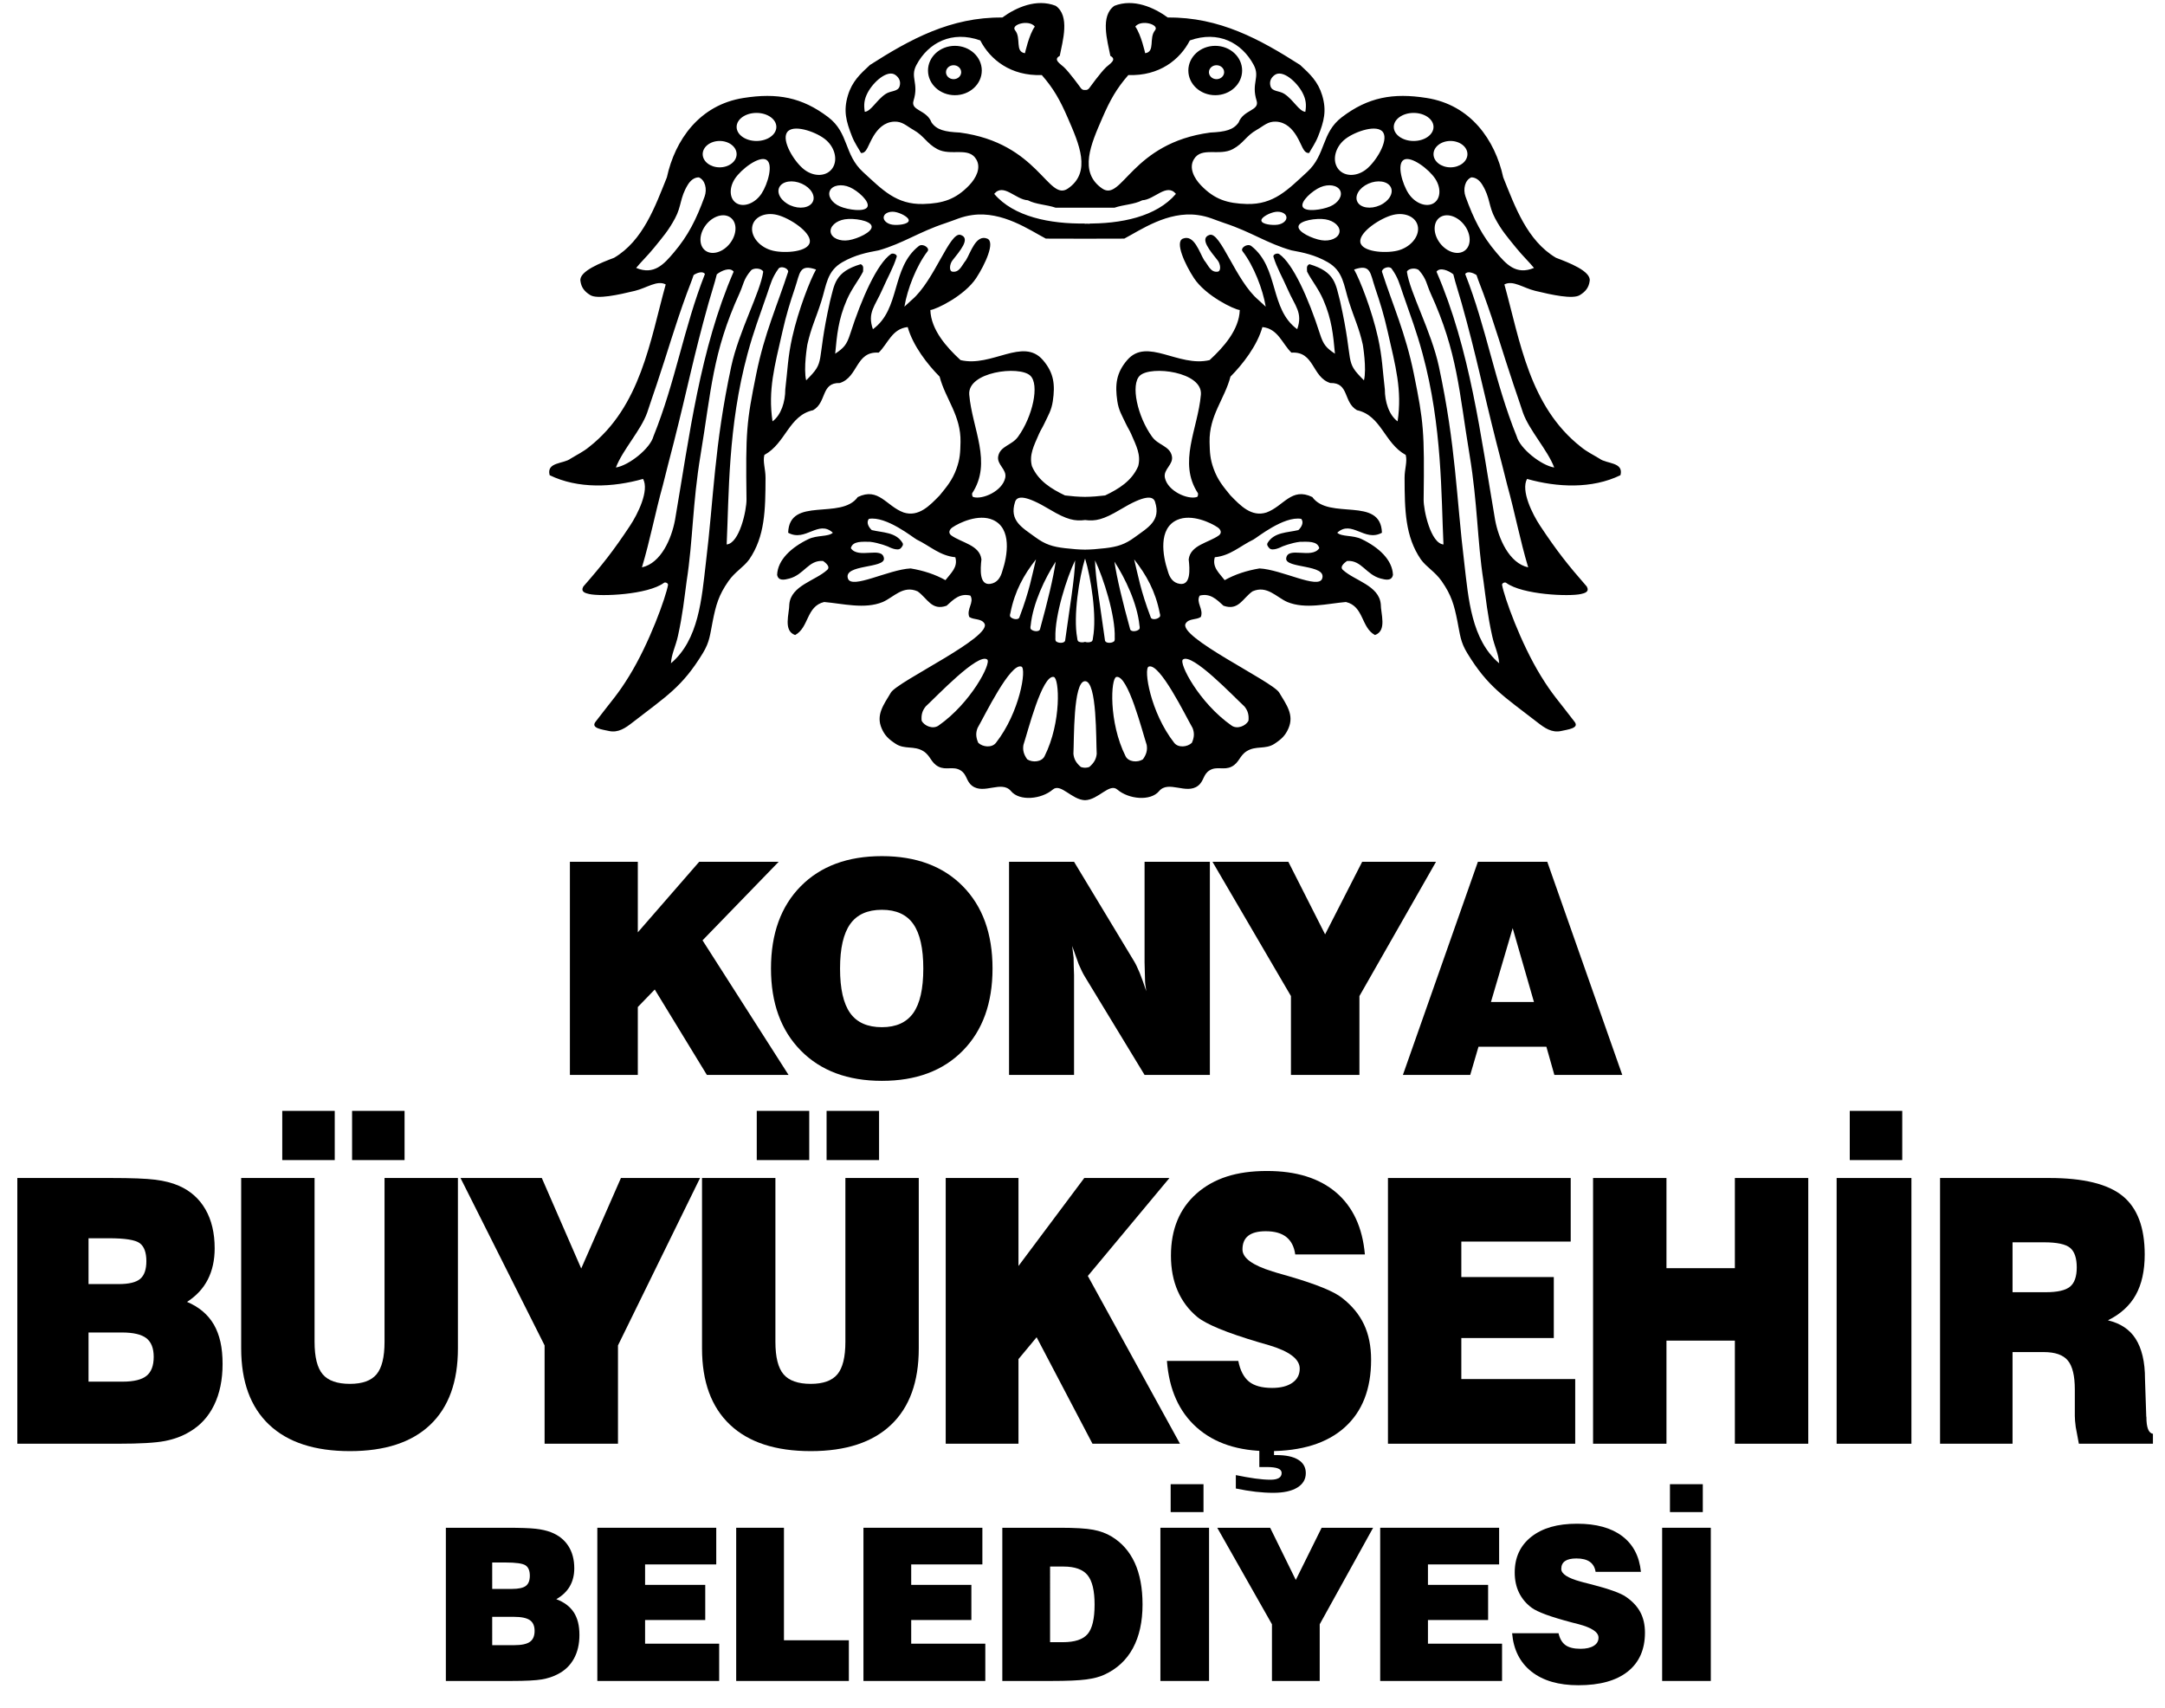
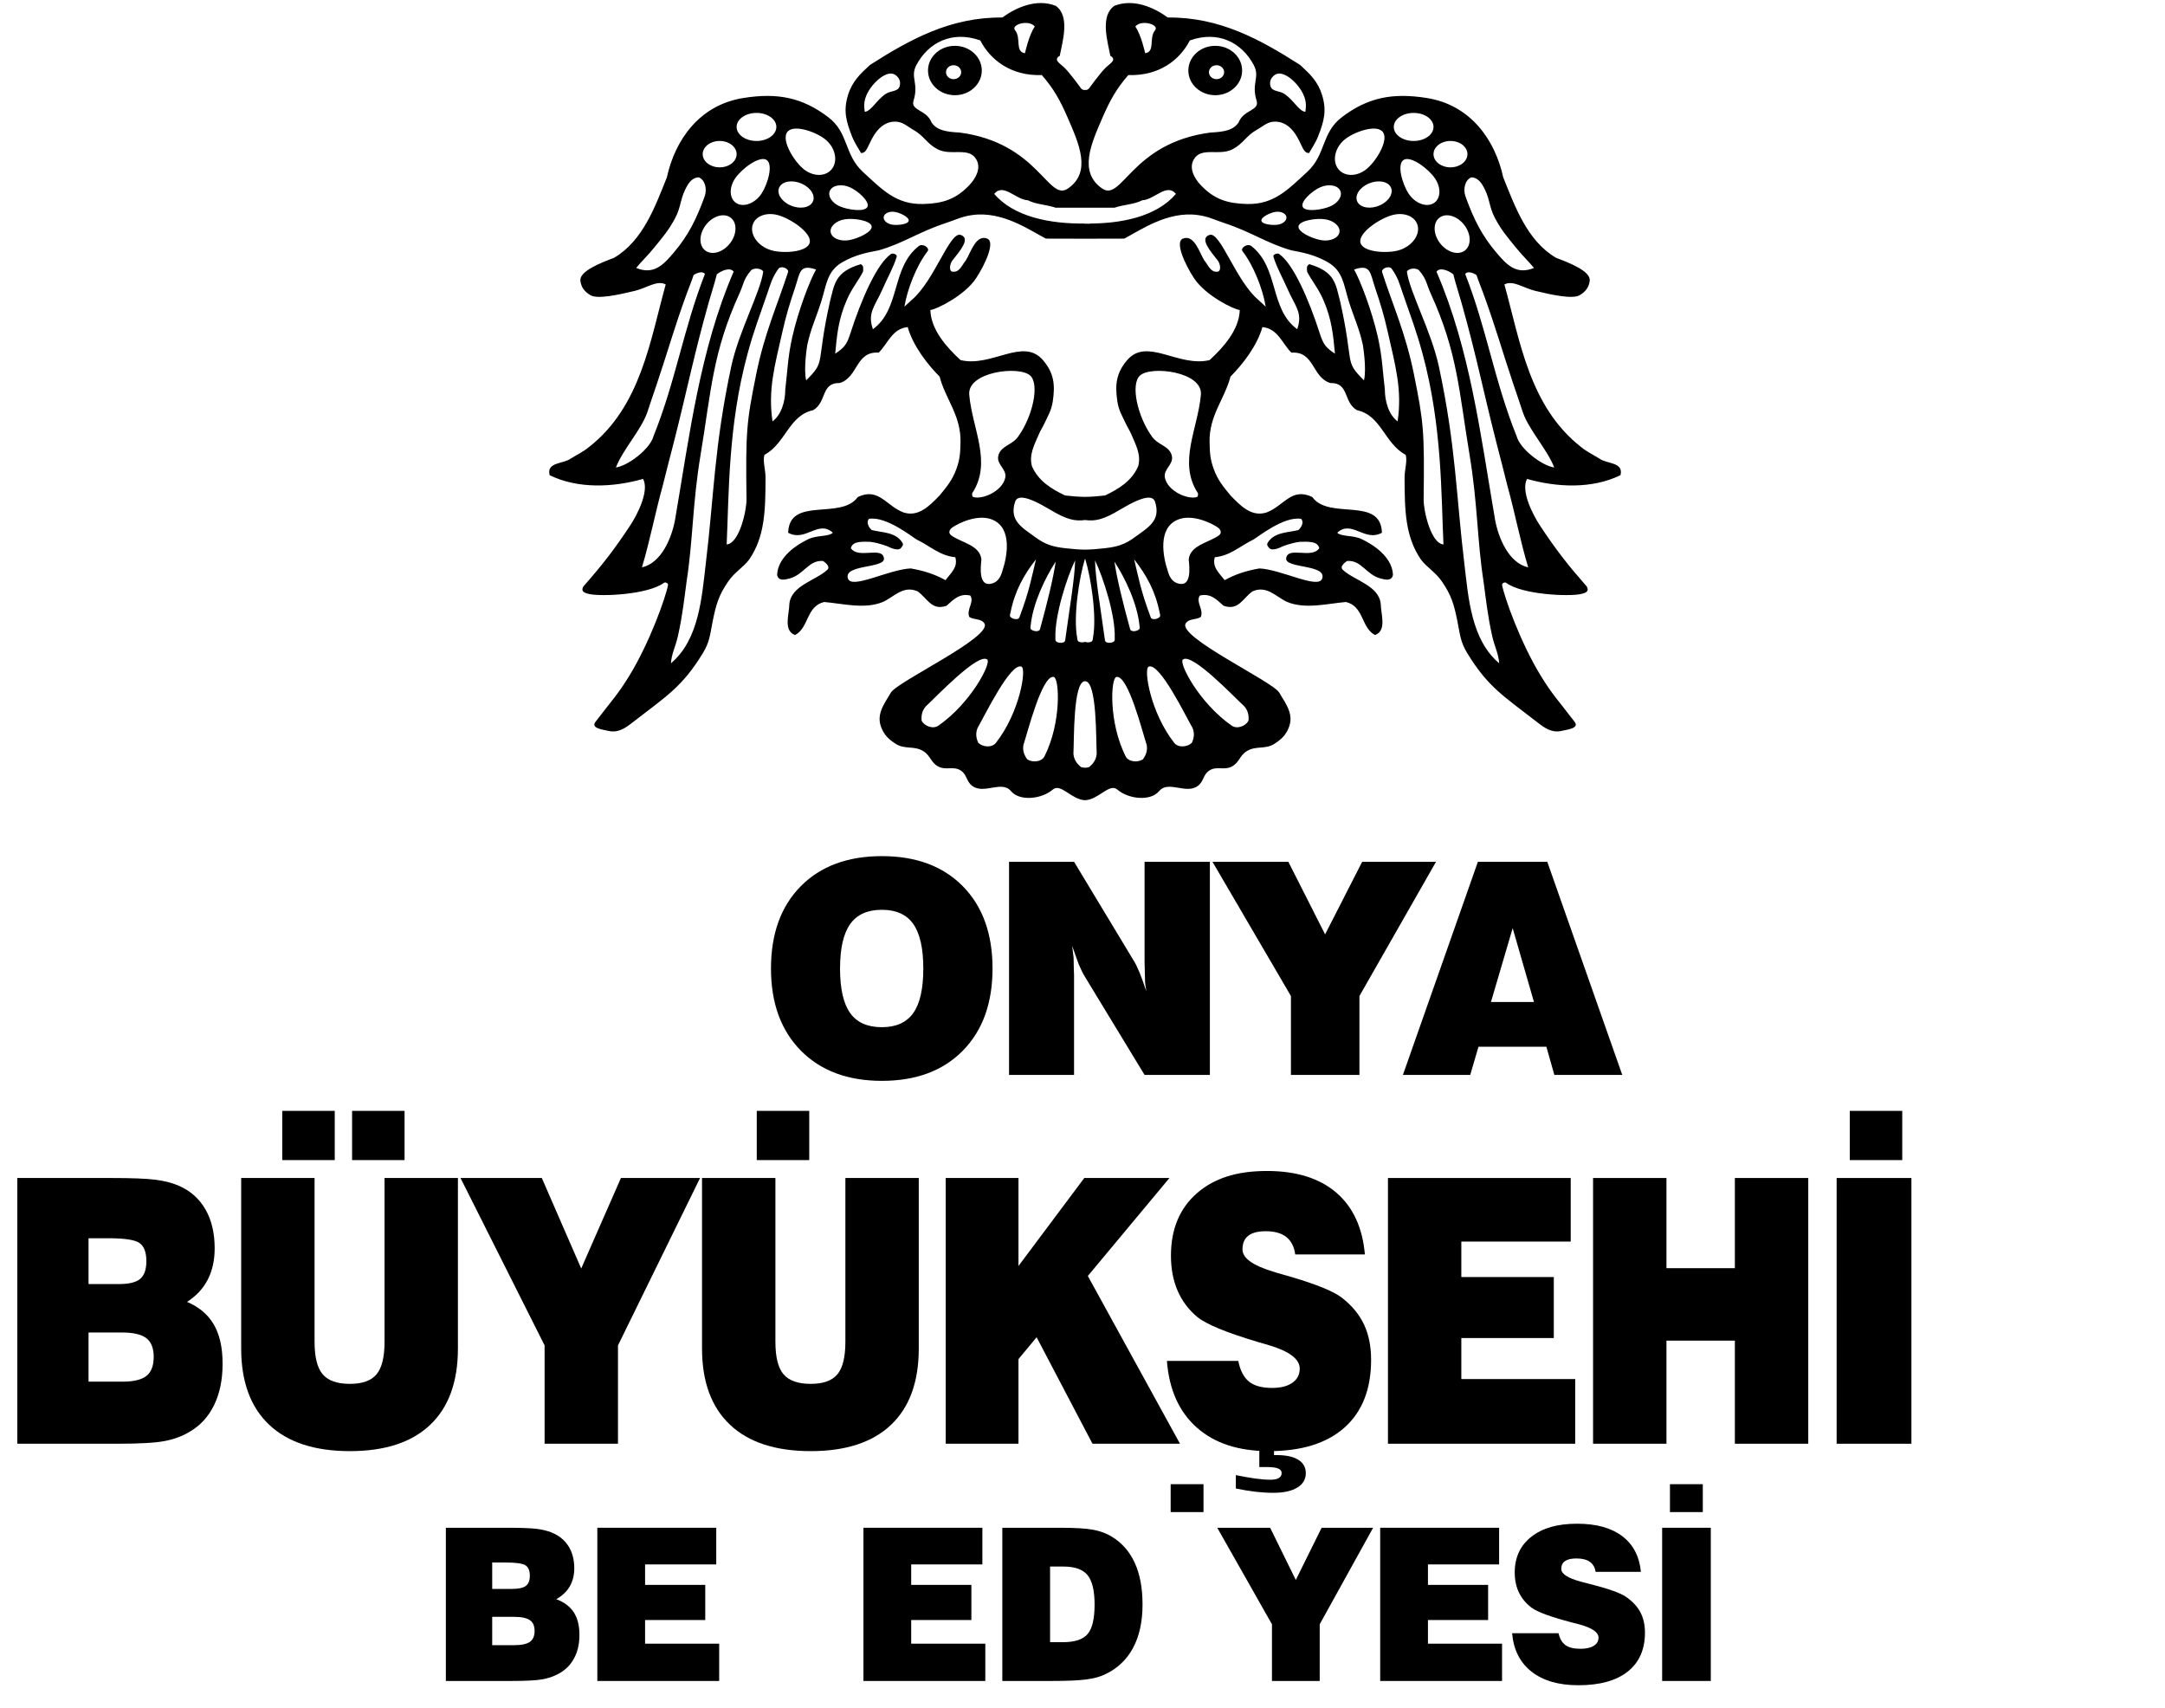
<svg xmlns="http://www.w3.org/2000/svg" version="1.1" id="Layer_1" x="0px" y="0px" width="800px" height="631px" viewBox="0 0 800 631" enable-background="new 0 0 800 631" xml:space="preserve">
  <path fill-rule="evenodd" clip-rule="evenodd" d="M401.066,33.246c0.565,0.041,1.117-0.194,1.508-0.793c0,0,4.142-5.75,6.215-7.677  c1.307-1.208,4.076-2.755,1.505-4.133c-1.072-5.511-3.861-14.764,1.503-18.503c7.072-2.757,14.578,0.589,19.728,4.33  c19.085-0.198,34.092,8.071,48.889,17.52c3.648,3.346,6.62,6.15,8.149,11.22c1.729,5.722,0.693,9.574-1.498,15.159  c-0.992,2.52-2.471,4.58-3.329,6.155c-2.146,0.198-2.613-2.992-4.644-6.307c-1.536-2.503-3.858-5.084-7.552-5.273  c-3.093-0.157-4.567,1.577-7.211,3.06c-3.89,2.186-4.843,4.985-8.789,7.089c-5.038,2.681-11.578-0.985-14.368,3.74  c-1.932,3.148,0.026,6.957,2.586,9.624c4.97,5.182,9.705,6.708,16.928,6.909c10.034,0.282,15.191-5.3,22.299-11.81  c7.061-6.463,5.191-14.44,12.869-20.275c9.689-7.358,18.87-9.054,31.311-7.085c16.295,2.558,25.303,15.55,28.303,29.331  c4.291,10.63,8.793,23.424,19.518,29.723c4.716,1.772,12.877,4.924,12.437,8.465c-0.307,2.433-1.43,3.95-3.647,5.314  c-2.59,1.596-10.271-0.063-16.514-1.577c-4.391-1.064-8.211-4.051-11.364-2.361c5.789,20.868,9.223,45.081,28.307,60.041  c2.146,1.772,4.288,2.755,6.862,4.332c2.574,1.969,9.008,1.181,7.72,6.101c-10.509,5.12-23.375,4.529-34.524,1.379  c-2.359,4.33,1.98,13.004,4.854,17.337c6.1,9.19,10.157,14.355,17.233,22.426c1.073,1.969-0.751,2.434-2.146,2.755  c-4.303,0.99-21.636,0.315-27.662-4.134c-0.525-0.387-1.613,0.178-1.498,0.788c0.808,4.49,6.808,21.387,14.363,33.661  c4.272,6.936,6.13,8.641,12.452,16.935c1.801,2.362-2.608,2.814-4.931,3.35c-3.49,0.804-6.257-1.187-8.621-3.023  c-12.713-9.869-18.483-13.18-26.13-25.727c-2.548-4.176-2.651-6.817-3.647-11.81c-1.203-6.021-2.199-9.607-5.789-14.763  c-2.456-3.529-5.575-5.12-7.721-8.072c-5.789-8.465-5.974-18.178-6.004-30.117c-0.012-3.306,1.073-5.906,0.425-8.466  c-7.931-4.33-9.003-14.566-18.011-16.534c-5.146-2.952-2.786-10.235-9.862-10.04c-6.862-2.164-5.789-11.81-14.367-11.221  c-3.434-3.346-4.936-8.858-10.721-9.449c-1.932,6.892-7.295,13.78-11.797,18.308c-2.146,8.267-7.938,14.377-7.721,24.214  c0.089,3.874,0.177,6.161,1.502,9.841c1.518,4.214,3.645,6.692,6.219,9.842c3.647,3.741,7.72,8.071,13.295,6.3  c6.434-2.363,9.223-9.45,16.938-5.708c6.223,8.662,25.307-0.395,25.736,13.188c-6.434,3.543-11.153-4.921-16.514,0  c1.716,1.575,5.781,0.804,9.022,2.361c6.376,3.063,11.35,7.679,11.563,13.19c-0.43,2.363-2.725,1.846-4.502,1.379  c-5.479-1.441-7.077-6.891-12.438-6.497c0,0-3.218,1.969-1.502,3.347c4.288,3.937,13.296,5.708,13.939,12.597  c0,3.545,2.36,9.845-2.146,11.418c-5.146-2.755-4.073-10.63-10.721-12.204c-6.862,0.589-15.012,2.755-21.658,0  c-4.073-1.771-7.506-6.3-12.866-3.937c-3.647,2.558-5.146,7.283-10.724,5.314c-2.571-2.362-4.932-4.726-8.79-3.74  c-1.502,2.559,1.502,4.92,0.43,7.874c-1.717,1.18-4.326,0.486-5.575,2.361c-3.307,4.961,32.012,21.41,34.521,25.591  c2.782,4.632,5.537,8.267,3.434,13.189c-1.149,2.69-2.595,4.019-5.146,5.708c-3.395,2.247-6.835,0.599-10.295,2.757  c-2.693,1.683-2.732,4.25-5.575,5.709c-2.82,1.446-5.472-0.282-8.149,1.377c-2.44,1.513-2.022,3.979-4.287,5.709  c-4.356,3.324-10.938-2.166-14.368,1.968c-3.141,3.784-11.202,3.037-15.44-0.589c-2.916-2.499-6.977,3.796-11.91,3.936h-0.013  c-4.936-0.14-8.994-6.434-11.912-3.936c-4.237,3.626-12.299,4.373-15.44,0.589c-3.43-4.133-10.012,1.356-14.366-1.968  c-2.266-1.729-1.846-4.196-4.29-5.709c-2.678-1.659-5.327,0.068-8.148-1.377c-2.843-1.459-2.881-4.026-5.575-5.709  c-3.458-2.158-6.903-0.51-10.293-2.757c-2.554-1.69-3.996-3.019-5.147-5.708c-2.102-4.922,0.652-8.557,3.433-13.189  c2.509-4.182,37.827-20.63,34.522-25.591c-1.249-1.875-3.86-1.181-5.575-2.361c-1.072-2.954,1.932-5.315,0.43-7.874  c-3.861-0.986-6.219,1.377-8.792,3.74c-5.577,1.969-7.076-2.757-10.722-5.314c-5.363-2.363-8.794,2.166-12.867,3.937  c-6.647,2.755-14.796,0.589-21.659,0c-6.647,1.574-5.577,9.449-10.722,12.204c-4.504-1.573-2.144-7.873-2.144-11.418  c0.641-6.889,9.649-8.661,13.938-12.597c1.715-1.378-1.502-3.347-1.502-3.347c-5.359-0.394-6.957,5.056-12.436,6.497  c-1.78,0.467-4.075,0.984-4.504-1.379c0.214-5.511,5.191-10.127,11.563-13.19c3.241-1.557,7.306-0.786,9.023-2.361  c-5.36-4.921-10.079,3.543-16.512,0c0.43-13.583,19.513-4.526,25.732-13.188c7.72-3.741,10.507,3.345,16.94,5.708  c5.577,1.771,9.651-2.559,13.295-6.3c2.575-3.15,4.703-5.628,6.22-9.842c1.323-3.68,1.412-5.967,1.5-9.841  c0.219-9.837-5.574-15.947-7.72-24.214c-4.501-4.528-9.864-11.417-11.793-18.308c-5.789,0.591-7.291,6.104-10.722,9.449  c-8.578-0.589-7.505,9.057-14.368,11.221c-7.076-0.195-4.717,7.088-9.864,10.04c-9.005,1.968-10.078,12.205-18.013,16.534  c-0.642,2.56,0.44,5.16,0.431,8.466c-0.035,11.939-0.217,21.652-6.006,30.117c-2.144,2.952-5.263,4.543-7.721,8.072  c-3.59,5.156-4.587,8.743-5.791,14.763c-0.997,4.992-1.098,7.633-3.646,11.81c-7.648,12.546-13.422,15.857-26.132,25.727  c-2.364,1.836-5.128,3.827-8.619,3.023c-2.322-0.536-6.735-0.987-4.933-3.35c6.323-8.293,8.184-9.999,12.452-16.935  c7.558-12.274,13.56-29.171,14.368-33.661c0.109-0.61-0.976-1.175-1.5-0.788c-6.027,4.449-23.358,5.125-27.664,4.134  c-1.395-0.322-3.215-0.787-2.144-2.755c7.077-8.071,11.134-13.236,17.232-22.426c2.875-4.333,7.214-13.008,4.854-17.337  c-11.149,3.149-24.015,3.741-34.522-1.379c-1.288-4.92,5.145-4.132,7.718-6.101c2.575-1.576,4.718-2.56,6.862-4.332  c19.086-14.96,22.517-39.173,28.306-60.041c-3.15-1.69-6.969,1.296-11.364,2.361c-6.242,1.513-13.922,3.172-16.514,1.577  c-2.216-1.365-3.341-2.882-3.644-5.314c-0.443-3.542,7.719-6.693,12.436-8.465c10.722-6.298,15.226-19.093,19.515-29.723  c3.002-13.781,12.008-26.773,28.307-29.331c12.437-1.969,21.619-0.273,31.306,7.085c7.68,5.835,5.811,13.813,12.871,20.275  c7.107,6.509,12.264,12.091,22.3,11.81c7.222-0.2,11.958-1.727,16.928-6.909c2.557-2.667,4.515-6.476,2.584-9.624  c-2.788-4.726-9.33-1.06-14.366-3.74c-3.946-2.104-4.898-4.903-8.791-7.089c-2.642-1.483-4.117-3.217-7.209-3.06  c-3.693,0.188-6.017,2.77-7.552,5.273c-2.033,3.315-2.501,6.505-4.645,6.307c-0.858-1.575-2.338-3.635-3.328-6.155  c-2.195-5.585-3.226-9.438-1.5-15.159c1.528-5.069,4.503-7.874,8.149-11.22c14.795-9.449,29.806-17.718,48.893-17.52  c5.145-3.741,12.651-7.086,19.728-4.33c5.36,3.74,2.572,12.992,1.5,18.503c-2.573,1.377,0.199,2.924,1.501,4.133  c2.079,1.926,6.219,7.677,6.219,7.677c0.391,0.6,0.943,0.834,1.506,0.793H401.066z M459.831,260.999  c1.283,1.575,1.712,3.15,1.498,5.315c-1.072,1.968-4.195,3.18-6.219,1.771c-12.03-8.388-19.624-23.151-18.011-24.411  C440.463,241.042,455.969,257.456,459.831,260.999z M428.528,226.463c0,0,0.368,0.994,0.046,1.397  c-0.731,0.928-2.946,1.318-3.341,0.274c-3.839-10.155-4.647-15.364-6.149-21.468C423.586,212.375,426.965,218.449,428.528,226.463z   M449.965,194.855c1.012,0.698,1.717,1.969,0.429,2.954c-3.861,2.755-10.509,3.543-11.153,8.857c0.43,3.74,0.79,9.594-3.214,9.057  c-2.64-0.354-3.862-2.363-4.502-4.726c-1.932-5.708-3.578-15.752,3.429-18.896C440.317,189.695,447.521,193.172,449.965,194.855z   M480.842,191.707c1.073,1.378,0,3.149-1.072,4.135c-4.072,0.983-8.908,0.719-11.364,4.725c-0.425,0.698,0.077,1.358,0.645,1.969  c1.188,1.288,4.67-0.584,4.67-0.584s3.241-1.379,6.693-1.781c2.789,0,6.434-0.392,7.077,2.363  c-2.786,4.133-11.645-0.841-12.223,3.74c-0.486,3.833,15.077,2.143,13.295,7.482c-1.359,4.083-15.008-3.348-23.157-3.742  c-4.72,0.788-9.007,2.166-12.869,4.331c-1.927-2.56-4.717-4.726-3.645-8.465c5.79-0.589,9.173-4.064,14.292-6.551  C464.283,198.792,474.41,190.526,480.842,191.707z M443.747,145.84c-1.119,12.708-8.579,25-1.073,36.417c0,0,0.15,1.203-0.429,1.379  c-3.372,1.029-10.717-2.141-11.794-7.088c-0.7-3.218,3.261-4.854,2.575-8.071c-0.797-3.73-4.992-3.923-7.291-7.085  c-5.43-7.467-8.062-19.375-4.506-22.641C425.321,134.996,444.494,137.351,443.747,145.84z M537.026,101.353  c0.857,3.543,1.858,6.358,3.004,10.434c5.62,19.978,7.759,31.479,12.865,51.575c1.579,6.221,2.786,10.627,4.073,15.942  c2.789,10.04,4.716,20.277,7.721,30.314c-7.077-1.574-10.939-10.629-12.223-17.519c-5.364-31.3-9.223-62.992-21.659-91.732  C532.095,98.596,535.31,99.973,537.026,101.353z M528.662,108.437c9.962,21.792,10.448,36.096,14.368,59.646  c3.007,18.078,2.789,31.498,5.146,46.655c0.857,6.297,1.471,12.446,3.218,20.274c0.878,3.94,2.356,6.497,2.575,10.04  c-10.296-8.663-11.367-24.017-12.869-36.812c-3-24.606-3.077-43.25-9.392-72.749c-2.805-13.104-10.767-27.448-11.839-35.125  c0.644-1.378,3.636-1.473,4.521-0.443C527.214,103.191,527.072,104.951,528.662,108.437z M518.367,108.437  c3.035,8.836,4.896,13.458,7.291,22.247c7.299,26.798,6.862,52.557,7.725,70.471c-4.721-0.394-7.384-12.647-7.329-16.618  c0.333-25.245,0.004-28.549-3.606-46.376c-3.058-15.075-7.724-25.196-11.796-37.793c0-1.378,2.766-2.236,3.574-1.108  C516.601,102.556,517.099,104.741,518.367,108.437z M508.126,106.36c1.927,5.705,3.214,9.835,4.666,16.251  c2.878,12.693,5.364,21.457,3.648,33.071c-3.219-2.362-4.717-7.283-4.717-11.811c-0.858-7.086-0.912-11.868-2.574-19.292  c-2.249-10.035-6.647-21.26-8.79-25C506.574,97.414,506.268,100.845,508.126,106.36z M547.747,68.28  c2.958,4.843,2.249,7.807,4.72,12.4c2.433,4.525,4.437,6.78,7.72,10.83c2.445,3.021,4.717,5.118,6.644,7.48  c-6.644,2.755-10.275-1.4-13.935-5.71c-5.237-6.168-8.291-12.179-11.363-20.667c-0.989-2.721-0.219-6.103,2.141-7.086  C545.391,65.526,546.784,66.698,547.747,68.28z M481.275,34.225c1.326,2.512,1.498,4.528,1.068,7.088  c-2.359-0.198-4.39-4.449-7.773-6.643c-1.889-1.228-4.487-0.753-5.096-2.806c-0.482-1.642,0.073-3.062,1.506-4.136  C473.896,25.548,479.149,30.201,481.275,34.225z M463.257,23.989c2.471,4.632-0.978,6.624,1.072,13.189  c1.188,3.792-4.858,3.295-6.644,8.071c-1.932,2.755-4.924,3.466-10.444,3.723c-29.139,3.85-32.621,25.704-39.951,20.688  c-8.852-6.059-4.076-16.566,0-25.987c2.909-6.724,5.296-10.96,9.648-15.944c11.459,0.424,19.088-5.708,22.731-12.795  C450.18,11.194,458.873,15.77,463.257,23.989z M426.808,11.194c-2.379,2.864,0.177,7.918-3.646,8.466c0,0-1.502-6.891-3.648-9.845  C421.659,7.06,428.567,9.074,426.808,11.194z M545.601,101.631c0.747,2.315,1.552,4.141,2.518,6.798  c4.743,13.026,6.743,20.569,11.153,33.69c1.363,4.062,2.387,6.938,3.51,10.411c2.359,6.546,9.03,13.656,11.528,20.193  c-4.778-0.744-12.667-6.987-13.869-11.505c-8.265-20.508-11.097-39.804-19.02-59.976C542.184,100.01,544.39,100.788,545.601,101.631  z M421.046,231.076c0,0,0.269,1.021-0.084,1.395c-0.824,0.864-3.065,1.077-3.357,0.007c-2.861-10.425-4.893-18.784-5.808-24.983  C415.738,213.542,420.249,222.966,421.046,231.076z M411.907,235.603c0,0,0.131,1.042-0.271,1.376  c-0.928,0.765-3.181,0.723-3.33-0.372c-1.456-10.666-3.597-23.324-3.682-29.579C407.735,213.472,412.191,227.463,411.907,235.603z   M440.67,268.956c0.729,1.851,0.637,3.473-0.257,5.485c-1.655,1.594-5.03,1.916-6.513,0.025  c-8.836-11.25-11.392-27.404-9.448-28.178C428.505,244.675,438.106,264.532,440.67,268.956z M423.72,275.196  c0.33,1.946-0.096,3.521-1.395,5.341c-1.954,1.275-5.333,0.999-6.398-1.116c-6.33-12.589-5.482-28.895-3.414-29.315  C416.827,249.231,422.126,270.406,423.72,275.196z M529.704,56.953c0-2.691,2.805-4.873,6.268-4.873c3.46,0,6.27,2.181,6.27,4.873  c0,2.692-2.81,4.875-6.27,4.875C532.509,61.829,529.704,59.645,529.704,56.953z M515.022,46.899c0-2.862,3.287-5.183,7.337-5.183  c4.058,0,7.345,2.32,7.345,5.183c0,2.864-3.287,5.187-7.345,5.187C518.31,52.086,515.022,49.764,515.022,46.899z M531.658,89.212  c-2.314-3.532-1.977-7.615,0.747-9.117c2.725-1.504,6.813,0.142,9.123,3.675c2.314,3.532,1.98,7.614-0.747,9.118  C538.057,94.39,533.973,92.745,531.658,89.212z M520.475,71.491c-2.311-3.532-4.452-10.965-1.728-12.469  c2.724-1.502,9.287,3.492,11.598,7.027c2.313,3.532,1.98,7.614-0.743,9.116C526.873,76.669,522.789,75.024,520.475,71.491z   M501.601,74.614c-1.172-2.209,0.625-5.232,4.02-6.75c3.395-1.52,7.1-0.96,8.271,1.25c1.173,2.208-0.624,5.23-4.019,6.75  C506.479,77.381,502.777,76.824,501.601,74.614z M491.532,76.254c-3.016,1.291-9.153,2.166-10.149,0.204  c-0.996-1.959,3.524-6.013,6.544-7.302c3.016-1.292,6.269-0.75,7.265,1.21C496.188,72.328,494.552,74.963,491.532,76.254z   M488.26,88.745c-3.275-0.53-8.85-3.045-8.439-5.176c0.409-2.13,6.646-3.069,9.922-2.539c3.28,0.53,5.606,2.688,5.196,4.819  C494.532,87.978,491.54,89.276,488.26,88.745z M472.114,83.016c-2.012,0.292-5.781-0.144-6.004-1.449  c-0.226-1.309,3.176-2.992,5.188-3.284c2.015-0.292,3.827,0.529,4.053,1.836C475.578,81.427,474.13,82.724,472.114,83.016z   M516.336,92.611c-4.64,1.11-13.264,0.42-13.688-3.231c-0.426-3.653,7.513-8.883,12.152-9.995c4.64-1.11,8.743,0.95,9.169,4.602  C524.394,87.639,520.973,91.5,516.336,92.611z M497.195,51.294c3.692-2.806,11.827-5.526,13.893-2.38  c2.064,3.144-2.717,10.963-6.414,13.77c-3.693,2.807-8.36,2.533-10.43-0.613C492.18,58.925,493.501,54.102,497.195,51.294z   M439.11,26.051c0-5.037,4.448-9.12,9.939-9.12c5.49,0,9.938,4.083,9.938,9.12c0,5.038-4.448,9.122-9.938,9.122  C443.559,35.172,439.11,31.089,439.11,26.051z M446.72,26.673c0-1.423,1.257-2.577,2.809-2.577s2.809,1.154,2.809,2.577  c0,1.423-1.257,2.578-2.809,2.578S446.72,28.097,446.72,26.673z M342.068,260.999c-1.287,1.575-1.714,3.15-1.501,5.315  c1.073,1.968,4.197,3.18,6.22,1.771c12.03-8.388,19.623-23.151,18.011-24.411C361.435,241.042,345.929,257.456,342.068,260.999z   M373.368,226.463c0,0-0.366,0.994-0.046,1.397c0.734,0.928,2.946,1.318,3.341,0.274c3.84-10.155,4.647-15.364,6.149-21.468  C378.308,212.375,374.933,218.449,373.368,226.463z M351.933,194.855c-1.011,0.698-1.714,1.969-0.43,2.954  c3.861,2.755,10.509,3.543,11.152,8.857c-0.429,3.74-0.789,9.594,3.214,9.057c2.64-0.354,3.862-2.363,4.506-4.726  c1.929-5.708,3.576-15.752-3.434-18.896C361.58,189.695,354.377,193.172,351.933,194.855z M321.053,191.707  c-1.073,1.378,0,3.149,1.073,4.135c4.074,0.983,8.91,0.719,11.362,4.725c0.429,0.698-0.078,1.358-0.641,1.969  c-1.188,1.288-4.668-0.584-4.668-0.584s-3.243-1.379-6.697-1.781c-2.787,0-6.433-0.392-7.077,2.363  c2.788,4.133,11.644-0.841,12.225,3.74c0.487,3.833-15.077,2.143-13.297,7.482c1.36,4.083,15.011-3.348,23.16-3.742  c4.717,0.788,9.006,2.166,12.867,4.331c1.928-2.56,4.716-4.726,3.646-8.465c-5.792-0.589-9.175-4.064-14.291-6.551  C337.613,198.792,327.486,190.526,321.053,191.707z M358.151,145.84c1.119,12.708,8.578,25,1.073,36.417  c0,0-0.149,1.203,0.428,1.379c3.373,1.029,10.716-2.141,11.792-7.088c0.702-3.218-3.26-4.854-2.573-8.071  c0.799-3.73,4.995-3.923,7.291-7.085c5.428-7.467,8.064-19.375,4.506-22.641C376.576,134.996,357.404,137.351,358.151,145.84z   M264.872,101.353c-0.858,3.543-1.858,6.358-3.004,10.434c-5.618,19.978-7.759,31.479-12.866,51.575  c-1.581,6.221-2.788,10.627-4.075,15.942c-2.787,10.04-4.716,20.277-7.718,30.314c7.077-1.574,10.935-10.629,12.222-17.519  c5.36-31.3,9.22-62.992,21.66-91.732C269.803,98.596,266.586,99.973,264.872,101.353z M273.231,108.437  c-9.958,21.792-10.446,36.096-14.366,59.646c-3.008,18.078-2.787,31.498-5.145,46.655c-0.859,6.297-1.47,12.446-3.219,20.274  c-0.877,3.94-2.358,6.497-2.571,10.04c10.293-8.663,11.365-24.017,12.866-36.812c3.001-24.606,3.079-43.25,9.389-72.749  c2.807-13.104,10.768-27.448,11.841-35.125c-0.644-1.378-3.632-1.473-4.523-0.443C274.684,103.191,274.825,104.951,273.231,108.437z   M283.528,108.437c-3.03,8.836-4.898,13.458-7.291,22.247c-7.297,26.798-6.865,52.557-7.723,70.471  c4.719-0.394,7.382-12.647,7.33-16.618c-0.333-25.245-0.006-28.549,3.605-46.376c3.055-15.075,7.722-25.196,11.797-37.793  c0-1.378-2.765-2.236-3.577-1.108C285.297,102.556,284.796,104.741,283.528,108.437z M293.768,106.36  c-1.921,5.705-3.21,9.835-4.665,16.251c-2.875,12.693-5.362,21.457-3.647,33.071c3.218-2.362,4.718-7.283,4.718-11.811  c0.858-7.086,0.913-11.868,2.575-19.292c2.248-10.035,6.646-21.26,8.792-25C295.32,97.414,295.628,100.845,293.768,106.36z   M254.149,68.28c-2.958,4.843-2.249,7.807-4.719,12.4c-2.434,4.525-4.438,6.78-7.72,10.83c-2.447,3.021-4.717,5.118-6.647,7.48  c6.647,2.755,10.28-1.4,13.938-5.71c5.237-6.168,8.289-12.179,11.366-20.667c0.986-2.721,0.214-6.103-2.145-7.086  C256.507,65.526,255.113,66.698,254.149,68.28z M320.625,34.225c-1.328,2.512-1.5,4.528-1.071,7.088  c2.358-0.198,4.389-4.449,7.77-6.643c1.893-1.228,4.49-0.753,5.097-2.806c0.485-1.642-0.068-3.062-1.506-4.136  C328.002,25.548,322.749,30.201,320.625,34.225z M338.64,23.989c-2.469,4.632,0.979,6.624-1.073,13.189  c-1.186,3.792,4.86,3.295,6.646,8.071c1.931,2.755,4.922,3.466,10.443,3.723c29.137,3.85,32.622,25.704,39.951,20.688  c8.853-6.059,4.075-16.566,0-25.987c-2.909-6.724-5.296-10.96-9.65-15.944c-11.457,0.424-19.084-5.708-22.73-12.795  C351.718,11.194,343.021,15.77,338.64,23.989z M375.09,11.194c2.377,2.864-0.176,7.918,3.646,8.466c0,0,1.502-6.891,3.647-9.845  C380.237,7.06,373.329,9.074,375.09,11.194z M256.298,101.631c-0.749,2.315-1.555,4.141-2.521,6.798  c-4.743,13.026-6.743,20.569-11.149,33.69c-1.364,4.062-2.388,6.938-3.511,10.411c-2.358,6.546-9.028,13.656-11.531,20.193  c4.778-0.744,12.668-6.987,13.872-11.505c8.265-20.508,11.094-39.804,19.02-59.976C259.712,100.01,257.508,100.788,256.298,101.631z   M380.852,231.076c0,0-0.272,1.021,0.086,1.395c0.819,0.864,3.062,1.077,3.354,0.007c2.86-10.425,4.893-18.784,5.808-24.983  C386.157,213.542,381.649,222.966,380.852,231.076z M389.99,235.603c0,0-0.134,1.042,0.27,1.376c0.93,0.765,3.183,0.723,3.332-0.372  c1.454-10.666,3.596-23.324,3.681-29.579C394.161,213.472,389.705,227.463,389.99,235.603z M361.228,268.956  c-0.729,1.851-0.636,3.473,0.258,5.485c1.652,1.594,5.027,1.916,6.512,0.025c8.833-11.25,11.389-27.404,9.446-28.178  C373.39,244.675,363.789,264.532,361.228,268.956z M378.178,275.196c-0.332,1.946,0.096,3.521,1.394,5.341  c1.953,1.275,5.332,0.999,6.396-1.116c6.333-12.589,5.483-28.895,3.414-29.315C385.069,249.231,379.773,270.406,378.178,275.196z   M259.655,56.953c0-2.691,2.808-4.873,6.27-4.873c3.462,0,6.269,2.181,6.269,4.873c0,2.692-2.806,4.875-6.269,4.875  C262.463,61.829,259.655,59.645,259.655,56.953z M272.193,46.899c0-2.862,3.287-5.183,7.341-5.183c4.053,0,7.341,2.32,7.341,5.183  c0,2.864-3.288,5.187-7.341,5.187C275.48,52.086,272.193,49.764,272.193,46.899z M270.237,89.212  c2.314-3.532,1.979-7.615-0.745-9.117c-2.728-1.504-6.812,0.142-9.124,3.675c-2.313,3.532-1.979,7.614,0.747,9.118  C263.839,94.39,267.925,92.745,270.237,89.212z M281.421,71.491c2.312-3.532,4.456-10.965,1.73-12.469  c-2.727-1.502-9.288,3.492-11.602,7.027c-2.312,3.532-1.977,7.614,0.75,9.116C275.022,76.669,279.107,75.024,281.421,71.491z   M300.295,74.614c1.174-2.209-0.626-5.232-4.019-6.75c-3.395-1.52-7.098-0.96-8.272,1.25c-1.173,2.208,0.626,5.23,4.021,6.75  C295.417,77.381,299.12,76.824,300.295,74.614z M310.364,76.254c3.019,1.291,9.154,2.166,10.151,0.204  c0.996-1.959-3.525-6.013-6.542-7.302c-3.017-1.292-6.271-0.75-7.266,1.21C305.709,72.328,307.346,74.963,310.364,76.254z   M313.634,88.745c3.28-0.53,8.853-3.045,8.442-5.176c-0.408-2.13-6.645-3.069-9.923-2.539c-3.28,0.53-5.605,2.688-5.197,4.819  C307.366,87.978,310.356,89.276,313.634,88.745z M329.78,83.016c2.014,0.292,5.783-0.144,6.008-1.449  c0.226-1.309-3.179-2.992-5.19-3.284c-2.011-0.292-3.826,0.529-4.052,1.836C326.32,81.427,327.768,82.724,329.78,83.016z   M285.563,92.611c4.638,1.11,13.264,0.42,13.688-3.231c0.423-3.653-7.513-8.883-12.153-9.995c-4.642-1.11-8.747,0.95-9.17,4.602  S280.922,91.5,285.563,92.611z M304.703,51.294c-3.695-2.806-11.829-5.526-13.894-2.38c-2.065,3.144,2.718,10.963,6.414,13.77  c3.693,2.807,8.362,2.533,10.427-0.613C309.716,58.925,308.396,54.102,304.703,51.294z M342.91,26.051  c0-5.037,4.448-9.12,9.938-9.12c5.489,0,9.937,4.083,9.937,9.12c0,5.038-4.448,9.122-9.937,9.122  C347.358,35.172,342.91,31.089,342.91,26.051z M349.559,26.673c0-1.423,1.259-2.577,2.808-2.577c1.55,0,2.809,1.154,2.809,2.577  c0,1.423-1.258,2.578-2.809,2.578C350.818,29.251,349.559,28.097,349.559,26.673z M400.94,283.653  c-0.53-0.011-1.055-0.099-1.536-0.271c-1.737-1.478-2.567-2.911-2.759-4.873c0.284-5.003-0.159-26.722,4.259-26.832  c0.013,0,0.038,0,0.05,0.001c0.013-0.001,0.026-0.001,0.038-0.001c4.418,0.109,3.973,21.828,4.26,26.832  c-0.194,1.962-1.022,3.396-2.762,4.873C402.012,283.554,401.471,283.642,400.94,283.653z M400.931,237.146  c-0.735,0.278-1.793,0.243-2.42-0.143c-0.448-0.278-0.475-1.328-0.475-1.328c-1.518-8.024,0.773-22.448,2.877-29.227l0.051,0.138  l0.02-0.138c2.104,6.778,4.395,21.203,2.877,29.227c0,0-0.026,1.05-0.475,1.328C402.759,237.388,401.667,237.423,400.931,237.146z   M400.927,203.071c-2.167-0.018-4.565-0.211-7.393-0.537c-4.538-0.523-7.314-1.383-10.887-4.006  c-4.925-3.615-9.825-6.113-7.557-13.122c0.73-2.251,3.718-2.632,12.866,2.862c6.251,3.754,9.266,4.361,13.013,3.863  c3.748,0.498,6.721-0.109,12.974-3.863c9.145-5.494,12.134-5.114,12.865-2.862c2.269,7.009-2.632,9.507-7.56,13.122  c-3.57,2.623-6.345,3.483-10.885,4.006C405.536,202.86,403.092,203.053,400.927,203.071z M400.929,183.572  c-2.464-0.019-4.964-0.23-7.395-0.527c-4.933-2.361-9.864-5.314-12.225-10.827c-1.072-4.134,0.681-7.447,2.577-11.81  c0.651-1.499,1.229-2.259,1.929-3.742c1.511-3.208,2.703-5,3.217-8.465c0.887-5.998,0.442-10.404-3.646-15.156  c-7.359-8.553-18.873,2.755-30.452-0.001c-5.145-4.723-10.937-11.218-11.151-18.504c2.146-0.195,12.667-5.283,16.941-11.811  c3.293-5.028,7.128-13.335,4.074-14.568c-4.193-1.689-6.155,5.24-7.871,7.997c-1.5,1.77-2.335,4.604-4.995,4.211  c-1.329-0.197-1.025-2.825,0-4.136c2.594-3.316,6.961-8.214,3.001-9.451c-4.023-1.252-9.649,16.931-18.013,24.019l-2.724,2.505  c1.072-6.497,4.44-15.104,8.516-20.419c1.07-1.183-1.717-3.151-3.217-1.969c-10.293,8.071-6.648,23.229-16.941,30.708  c-2.145-6.102,0.801-8.528,3.43-14.54c2.086-4.771,4.065-8.029,5.362-12.231c0.255-0.828-1.398-1.503-2.144-0.984  c-5.087,3.527-10.843,16.378-15.048,29.513c-1.291,4.038-2.322,5.132-5.538,7.297c0.653-6.805,1.099-12.538,4.287-19.881  c1.858-4.275,4.29-7.088,6.004-10.434c0-0.985,0.429-2.166-0.856-2.757c-9.604,2.842-9.687,7.404-11.366,13.78  c-5.322,23.813-1.286,21.653-8.792,29.134c-1.073-4.331,0.427-13.19,0.427-13.19c1.414-6.354,3.042-9.336,5.147-15.942  c1.935-6.071,2.044-11.22,7.833-14.538c4.704-2.693,9.108-3.575,13.396-4.361c9.006-2.558,14.757-6.774,24.662-10.039  c3.869-1.277,5.951-2.466,10.022-3.011c11.073-1.485,21.069,5.569,27.075,8.718l14.486,0.034l14.497-0.034  c6.004-3.149,16-10.204,27.073-8.718c4.068,0.544,6.152,1.734,10.022,3.011c9.904,3.264,15.655,7.481,24.663,10.039  c4.287,0.787,8.692,1.668,13.395,4.361c5.793,3.318,5.9,8.467,7.835,14.538c2.103,6.606,3.732,9.588,5.146,15.942  c0,0,1.502,8.859,0.429,13.19c-7.505-7.481-3.472-5.321-8.792-29.134c-1.679-6.375-1.764-10.938-11.364-13.78  c-1.288,0.591-0.858,1.772-0.858,2.757c1.716,3.346,4.146,6.159,6.003,10.434c3.188,7.343,3.637,13.076,4.292,19.881  c-3.219-2.166-4.249-3.26-5.541-7.297c-4.206-13.134-9.961-25.985-15.05-29.513c-0.743-0.519-2.397,0.156-2.141,0.984  c1.295,4.202,3.275,7.46,5.363,12.231c2.624,6.011,5.571,8.438,3.425,14.54c-10.29-7.48-6.647-22.638-16.938-30.708  c-1.501-1.183-4.291,0.786-3.218,1.969c4.077,5.314,7.443,13.922,8.517,20.419l-2.724-2.505  c-8.364-7.088-13.992-25.271-18.016-24.019c-3.958,1.237,0.41,6.135,3.004,9.451c1.023,1.311,1.33,3.939,0,4.136  c-2.659,0.393-3.494-2.442-4.996-4.211c-1.716-2.757-3.678-9.687-7.869-7.997c-3.058,1.232,0.781,9.54,4.072,14.568  c4.275,6.528,14.797,11.616,16.938,11.811c-0.21,7.286-6.003,13.781-11.149,18.504c-11.578,2.757-23.092-8.551-30.452,0.001  c-4.084,4.752-4.532,9.159-3.644,15.156c0.514,3.465,1.705,5.256,3.219,8.465c0.697,1.483,1.276,2.244,1.927,3.742  c1.896,4.363,3.648,7.675,2.575,11.81c-2.356,5.512-7.291,8.466-12.223,10.827C405.931,183.341,403.395,183.553,400.929,183.572z   M401.068,76.745h10.729c3.429-1.18,7.287-1.18,10.291-2.755c4.502-0.197,9.004-6.497,12.437-2.362  c-7.161,8.438-20.372,11.166-33.458,10.945c-13.084,0.221-26.532-2.508-33.695-10.945c3.431-4.134,7.935,2.165,12.438,2.362  c3.001,1.575,6.862,1.575,10.293,2.755H401.068z M400.87,82.805l0.045-0.131h0.033l-0.005,0.017l-0.008,0.019  c-0.004,0.009-0.008,0.021-0.016,0.038l-0.007,0.019l-0.01,0.027l-0.009,0.022l-0.008,0.018c-0.008,0.017-0.012,0.03-0.018,0.04  c-0.004,0.009-0.009,0.016-0.013,0.02s-0.008,0.006-0.013,0.007c-0.006,0.001-0.013,0.001-0.025,0.001c-0.002,0-0.006,0-0.013-0.001  v-0.024c0.005,0.001,0.013,0.003,0.019,0.003c0.006,0,0.009-0.001,0.009-0.001c0.006-0.004,0.008-0.007,0.01-0.013  c0.004-0.005,0.007-0.012,0.013-0.024l-0.067-0.167h0.034l0.046,0.131H400.87z M400.994,82.723h-0.026  c0-0.018,0.008-0.032,0.019-0.041c0.014-0.008,0.033-0.014,0.054-0.014c0.008,0,0.017,0.001,0.026,0.003  c0.01,0.004,0.02,0.007,0.028,0.014c0.008,0.007,0.012,0.016,0.012,0.028v0.095c0,0.005,0.004,0.009,0.012,0.009  c0,0,0.004,0,0.008-0.002v0.021h-0.004l-0.008,0.001h-0.004c-0.012,0-0.022-0.001-0.024-0.005c-0.006-0.005-0.008-0.01-0.01-0.02  c-0.005,0.007-0.016,0.014-0.024,0.02c-0.01,0.005-0.021,0.007-0.038,0.007c-0.01,0-0.02-0.001-0.029-0.005  c-0.008-0.005-0.013-0.009-0.02-0.016c-0.004-0.007-0.008-0.016-0.008-0.024c0-0.013,0.004-0.023,0.012-0.032  c0.008-0.011,0.021-0.018,0.042-0.02l0.05-0.007c0.012,0,0.016-0.007,0.016-0.019c0-0.018-0.013-0.025-0.04-0.025  c-0.015,0-0.025,0.001-0.03,0.009C401,82.707,400.996,82.714,400.994,82.723z M401.076,82.779v-0.027  c-0.002,0.001-0.008,0.004-0.016,0.005c-0.004,0.001-0.015,0.003-0.034,0.005c-0.005,0.002-0.013,0.002-0.017,0.003  c-0.006,0.001-0.01,0.005-0.014,0.009c-0.004,0.004-0.006,0.008-0.006,0.014c0,0.02,0.01,0.028,0.032,0.028  c0.009,0,0.017-0.002,0.026-0.006c0.009-0.001,0.016-0.007,0.021-0.014C401.074,82.793,401.076,82.788,401.076,82.779z   M401.287,82.719h-0.03c0-0.018-0.016-0.027-0.042-0.027c-0.008,0-0.016,0.001-0.023,0.006c-0.008,0.003-0.012,0.008-0.012,0.017  c0,0.004,0,0.009,0.004,0.011c0,0.001,0.004,0.003,0.012,0.004c0.004,0.002,0.008,0.004,0.02,0.006l0.026,0.008  c0.02,0.002,0.03,0.007,0.038,0.016c0.008,0.005,0.012,0.014,0.012,0.026c0,0.01-0.004,0.02-0.008,0.028  c-0.008,0.009-0.016,0.014-0.026,0.018c-0.008,0.005-0.023,0.007-0.034,0.007c-0.023,0-0.039-0.003-0.051-0.008  c-0.012-0.006-0.016-0.014-0.02-0.021c-0.004-0.009-0.007-0.017-0.007-0.027h0.03c0,0.01,0.004,0.018,0.008,0.024  c0.008,0.006,0.02,0.01,0.039,0.01c0.011,0,0.019-0.004,0.03-0.007c0.004-0.003,0.008-0.011,0.008-0.02c0-0.003,0-0.007-0.004-0.01  c0-0.003-0.004-0.005-0.008-0.007c-0.008-0.001-0.016-0.004-0.023-0.005l-0.034-0.007c-0.027-0.007-0.039-0.021-0.039-0.041  c0-0.011,0-0.021,0.008-0.028c0.004-0.008,0.016-0.014,0.023-0.017c0.012-0.006,0.023-0.007,0.035-0.007  c0.019,0,0.034,0.003,0.042,0.01c0.011,0.007,0.019,0.014,0.022,0.021C401.283,82.708,401.287,82.714,401.287,82.719z   M401.356,82.674v0.164h-0.031v-0.164H401.356z M401.356,82.644h-0.031v-0.03h0.031V82.644z M401.544,82.727v0.111h-0.031v-0.103  c0-0.014,0-0.025-0.008-0.031c-0.004-0.007-0.012-0.011-0.03-0.011c-0.004,0-0.012,0.001-0.02,0.006  c-0.008,0.003-0.012,0.008-0.019,0.017c-0.004,0.009-0.008,0.02-0.008,0.032v0.09h-0.03v-0.164h0.03v0.022  c0.015-0.018,0.03-0.028,0.054-0.028c0.011,0,0.019,0.001,0.03,0.007c0.008,0.001,0.016,0.007,0.023,0.016  S401.544,82.71,401.544,82.727z M401.823,82.728h-0.03c-0.004-0.023-0.016-0.036-0.042-0.036c-0.016,0-0.031,0.007-0.039,0.018  c-0.003,0.014-0.011,0.028-0.011,0.044c0,0.042,0.019,0.064,0.05,0.064c0.011,0,0.019-0.004,0.026-0.01  c0.008-0.008,0.012-0.017,0.016-0.028h0.03c-0.004,0.016-0.012,0.03-0.02,0.042c-0.015,0.014-0.03,0.02-0.053,0.02  c-0.02,0-0.031-0.003-0.042-0.011c-0.016-0.006-0.023-0.016-0.031-0.028c-0.004-0.012-0.008-0.026-0.008-0.042  c0-0.017,0.004-0.033,0.008-0.047c0.008-0.013,0.02-0.023,0.031-0.032c0.011-0.007,0.026-0.013,0.045-0.013  c0.016,0,0.027,0.003,0.039,0.009c0.008,0.007,0.015,0.014,0.019,0.023C401.819,82.708,401.823,82.718,401.823,82.728z   M401.877,82.723h-0.027c0-0.018,0.008-0.032,0.02-0.041c0.012-0.008,0.03-0.014,0.054-0.014c0.008,0,0.016,0.001,0.027,0.003  c0.012,0.004,0.02,0.007,0.027,0.014c0.007,0.007,0.015,0.016,0.015,0.028v0.095c0,0.005,0,0.009,0.008,0.009  c0.004,0,0.008,0,0.008-0.002v0.021h-0.004L402,82.839h-0.008c-0.012,0-0.019-0.001-0.022-0.005c-0.004-0.005-0.008-0.01-0.008-0.02  c-0.008,0.007-0.016,0.014-0.027,0.02c-0.008,0.005-0.023,0.007-0.035,0.007c-0.015,0-0.022-0.001-0.03-0.005  c-0.008-0.005-0.016-0.009-0.02-0.016c-0.007-0.007-0.007-0.016-0.007-0.024c0-0.013,0.003-0.023,0.011-0.032  c0.008-0.011,0.02-0.018,0.042-0.02l0.051-0.007c0.008,0,0.016-0.007,0.016-0.019c0-0.018-0.016-0.025-0.043-0.025  c-0.016,0-0.023,0.001-0.031,0.009C401.881,82.707,401.881,82.714,401.877,82.723z M401.962,82.779v-0.027  c-0.004,0.001-0.008,0.004-0.016,0.005c-0.004,0.001-0.016,0.003-0.035,0.005c-0.008,0.002-0.012,0.002-0.02,0.003  c-0.004,0.001-0.011,0.005-0.011,0.009c-0.008,0.004-0.008,0.008-0.008,0.014c0,0.02,0.012,0.028,0.03,0.028  c0.012,0,0.02-0.002,0.027-0.006c0.008-0.001,0.016-0.007,0.023-0.014C401.958,82.793,401.962,82.788,401.962,82.779z   M402.184,82.727v0.111h-0.027v-0.103c0-0.014-0.003-0.025-0.011-0.031c-0.004-0.007-0.016-0.011-0.027-0.011  c-0.007,0-0.015,0.001-0.022,0.006c-0.008,0.003-0.012,0.008-0.02,0.017c-0.004,0.009-0.008,0.02-0.008,0.032v0.09h-0.026v-0.164  h0.026v0.022c0.016-0.018,0.031-0.028,0.054-0.028c0.012,0,0.02,0.001,0.031,0.007c0.007,0.001,0.015,0.007,0.022,0.016  C402.18,82.7,402.184,82.71,402.184,82.727z M402.375,82.614v0.224h-0.03v-0.023c-0.008,0.018-0.027,0.026-0.05,0.026  c-0.02,0-0.035-0.003-0.047-0.014c-0.011-0.008-0.019-0.019-0.022-0.033s-0.008-0.028-0.008-0.042c0-0.016,0.004-0.03,0.008-0.043  c0.004-0.012,0.015-0.022,0.026-0.03c0.012-0.007,0.023-0.01,0.039-0.01c0.015,0,0.026,0.003,0.034,0.009s0.016,0.013,0.02,0.02  v-0.083H402.375z M402.248,82.754c0,0.02,0.004,0.034,0.012,0.045c0.008,0.013,0.02,0.019,0.035,0.019  c0.011,0,0.026-0.006,0.034-0.013c0.012-0.01,0.016-0.024,0.016-0.042c0-0.045-0.016-0.071-0.046-0.071  c-0.023,0-0.035,0.007-0.043,0.02C402.252,82.724,402.248,82.738,402.248,82.754z M402.444,82.723h-0.03  c0-0.018,0.008-0.032,0.019-0.041c0.016-0.008,0.034-0.014,0.058-0.014c0.008,0,0.016,0.001,0.022,0.003  c0.012,0.004,0.02,0.007,0.031,0.014c0.007,0.007,0.011,0.016,0.011,0.028v0.095c0,0.005,0.004,0.009,0.008,0.009  s0.008,0,0.012-0.002v0.021h-0.008l-0.004,0.001h-0.004c-0.015,0-0.022-0.001-0.026-0.005c-0.004-0.005-0.004-0.01-0.004-0.02  c-0.012,0.007-0.02,0.014-0.03,0.02c-0.008,0.005-0.02,0.007-0.034,0.007c-0.012,0-0.023-0.001-0.031-0.005  c-0.008-0.005-0.016-0.009-0.019-0.016c-0.004-0.007-0.008-0.016-0.008-0.024c0-0.013,0.004-0.023,0.011-0.032  c0.008-0.011,0.02-0.018,0.043-0.02l0.049-0.007c0.012,0,0.016-0.007,0.016-0.019c0-0.018-0.016-0.025-0.042-0.025  c-0.016,0-0.022,0.001-0.03,0.009C402.448,82.707,402.444,82.714,402.444,82.723z M402.524,82.779v-0.027  c-0.004,0.001-0.008,0.004-0.016,0.005c-0.003,0.001-0.015,0.003-0.034,0.005c-0.008,0.002-0.011,0.002-0.019,0.003  c-0.004,0.001-0.008,0.005-0.012,0.009c-0.004,0.004-0.008,0.008-0.008,0.014c0,0.02,0.012,0.028,0.034,0.028  c0.008,0,0.02-0.002,0.023-0.006c0.012-0.001,0.015-0.007,0.022-0.014C402.521,82.793,402.524,82.788,402.524,82.779z   M402.747,82.727v0.111h-0.027v-0.103c0-0.014-0.004-0.025-0.007-0.031c-0.008-0.007-0.02-0.011-0.031-0.011  c-0.008,0-0.016,0.001-0.023,0.006c-0.004,0.003-0.012,0.008-0.019,0.017c-0.004,0.009-0.004,0.02-0.004,0.032v0.09h-0.031v-0.164  h0.027v0.022c0.015-0.018,0.034-0.028,0.054-0.028c0.012,0,0.023,0.001,0.03,0.007c0.012,0.001,0.016,0.007,0.023,0.016  S402.747,82.71,402.747,82.727z" />
  <path fill-rule="evenodd" clip-rule="evenodd" d="M164.753,621.051v-56.602h22.532c4.926,0,8.476,0.123,10.652,0.365  c2.174,0.244,4.057,0.673,5.649,1.288c2.786,1.077,4.917,2.752,6.398,5.032c1.48,2.279,2.22,5.046,2.22,8.297  c0,2.508-0.547,4.717-1.641,6.628c-1.094,1.907-2.761,3.502-5,4.781c2.885,1.074,5.038,2.688,6.456,4.842  c0.696,1.077,1.219,2.302,1.565,3.673c0.349,1.368,0.523,2.938,0.523,4.708c0,3.356-0.678,6.271-2.033,8.744  c-1.356,2.474-3.326,4.377-5.914,5.707c-1.716,0.924-3.699,1.576-5.95,1.963c-2.251,0.383-5.961,0.573-11.135,0.573H164.753z   M181.876,587.045h7.27c2.459,0,4.182-0.373,5.163-1.116c0.981-0.741,1.473-1.997,1.473-3.768c0-1.843-0.529-3.117-1.584-3.82  c-1.055-0.707-3.534-1.06-7.437-1.06h-4.884V587.045z M181.876,607.824h8.17c2.686,0,4.607-0.407,5.764-1.231  c1.155-0.82,1.733-2.168,1.733-4.038c0-1.849-0.59-3.177-1.771-3.986c-1.182-0.806-3.14-1.211-5.876-1.211h-8.021V607.824z" />
  <polygon fill-rule="evenodd" clip-rule="evenodd" points="220.722,621.051 220.722,564.449 264.665,564.449 264.665,577.992   238.366,577.992 238.366,585.55 260.6,585.55 260.6,598.535 238.366,598.535 238.366,607.276 265.747,607.276 265.747,621.051 " />
-   <polygon fill-rule="evenodd" clip-rule="evenodd" points="272.036,621.051 272.036,564.449 289.682,564.449 289.682,606.017   313.668,606.017 313.668,621.051 " />
  <polygon fill-rule="evenodd" clip-rule="evenodd" points="319.057,621.051 319.057,564.449 363.002,564.449 363.002,577.992   336.703,577.992 336.703,585.55 358.937,585.55 358.937,598.535 336.703,598.535 336.703,607.276 364.084,607.276 364.084,621.051   " />
  <path fill-rule="evenodd" clip-rule="evenodd" d="M370.373,621.051v-56.602h21.337c5.546,0,9.619,0.243,12.22,0.732  c2.598,0.485,4.865,1.319,6.805,2.497c3.777,2.281,6.632,5.514,8.563,9.701c1.923,4.189,2.889,9.33,2.889,15.431  c0,6.352-1.181,11.717-3.544,16.099c-2.36,4.38-5.866,7.648-10.521,9.798c-1.713,0.82-3.966,1.415-6.751,1.788  c-2.783,0.373-7.098,0.556-12.942,0.556H370.373z M388.018,606.724h4.737c4.377,0,7.425-1.003,9.141-3.02  c1.714-2.009,2.571-5.643,2.571-10.894c0-5.101-0.861-8.714-2.59-10.843c-1.73-2.125-4.695-3.188-8.898-3.188h-4.961V606.724z" />
-   <rect x="428.785" y="564.449" fill-rule="evenodd" clip-rule="evenodd" width="17.98" height="56.602" />
  <polygon fill-rule="evenodd" clip-rule="evenodd" points="470.007,621.051 470.007,600.108 449.793,564.449 469.34,564.449   478.815,583.727 488.363,564.449 507.387,564.449 487.654,600.108 487.654,621.051 " />
  <polygon fill-rule="evenodd" clip-rule="evenodd" points="510.003,621.051 510.003,564.449 553.949,564.449 553.949,577.992   527.647,577.992 527.647,585.55 549.881,585.55 549.881,598.535 527.647,598.535 527.647,607.276 555.03,607.276 555.03,621.051 " />
  <path fill-rule="evenodd" clip-rule="evenodd" d="M558.746,603.41h17.157c0.452,2.018,1.303,3.482,2.56,4.394  c1.253,0.907,3.111,1.362,5.574,1.362c2.065,0,3.687-0.367,4.866-1.1c1.185-0.727,1.773-1.733,1.773-3.015  c0-2.026-2.475-3.69-7.425-4.995l-2.275-0.578c-4.076-1.08-7.314-2.058-9.717-2.941c-2.402-0.886-4.134-1.713-5.203-2.479  c-2.065-1.513-3.636-3.364-4.721-5.556c-1.08-2.191-1.624-4.698-1.624-7.517c0-5.586,2.054-9.996,6.157-13.225  c2.064-1.615,4.483-2.818,7.257-3.613s5.999-1.193,9.678-1.193c7.038,0,12.583,1.527,16.621,4.581  c4.042,3.05,6.349,7.448,6.919,13.193h-16.75c-0.25-1.632-0.955-2.866-2.123-3.698c-1.173-0.829-2.823-1.245-4.962-1.245  c-1.866,0-3.268,0.321-4.199,0.961c-0.931,0.641-1.398,1.615-1.398,2.92c0,1.82,2.414,3.382,7.237,4.69l0.97,0.268l3.172,0.806  c6.414,1.664,10.595,3.178,12.533,4.536c2.391,1.639,4.153,3.528,5.298,5.668c1.143,2.14,1.714,4.654,1.714,7.551  c0,6.224-2.119,11.02-6.357,14.39c-4.241,3.368-10.313,5.053-18.226,5.053c-7.311,0-13.092-1.679-17.345-5.035  S559.268,609.506,558.746,603.41z" />
  <rect x="614.187" y="564.449" fill-rule="evenodd" clip-rule="evenodd" width="17.978" height="56.602" />
-   <polygon fill-rule="evenodd" clip-rule="evenodd" points="210.588,397.14 210.588,318.391 235.68,318.391 235.68,344.462   258.366,318.391 287.739,318.391 259.598,347.421 291.377,397.14 261.201,397.14 241.94,365.586 235.68,372.058 235.68,397.14 " />
  <path fill-rule="evenodd" clip-rule="evenodd" d="M284.891,357.821c0-12.839,3.665-22.968,10.995-30.385  c7.329-7.421,17.327-11.129,29.99-11.129c12.624,0,22.596,3.708,29.906,11.129c7.314,7.417,10.971,17.546,10.971,30.385  c0,12.8-3.657,22.923-10.971,30.357c-7.31,7.435-17.282,11.153-29.906,11.153c-12.628,0-22.615-3.729-29.964-11.182  C288.565,380.695,284.891,370.587,284.891,357.821z M310.41,357.846c0,7.452,1.239,12.924,3.72,16.417  c2.479,3.498,6.393,5.243,11.743,5.243c5.244,0,9.105-1.738,11.584-5.215c2.479-3.476,3.718-8.958,3.718-16.445  c0-7.451-1.23-12.934-3.693-16.445c-2.459-3.511-6.329-5.267-11.609-5.267c-5.314,0-9.22,1.756-11.716,5.267  C311.659,344.912,310.41,350.395,310.41,357.846z" />
  <path fill-rule="evenodd" clip-rule="evenodd" d="M372.856,397.14v-78.749h24.021l22.099,36.612c0.605,0.961,1.317,2.421,2.138,4.38  c0.717,1.784,1.536,4.064,2.464,6.845c-0.181-1.211-0.307-2.076-0.375-2.594c-0.073-0.517-0.108-1.182-0.108-2.002l-0.16-6.094  v-37.147h24.131v78.749h-24.131l-22.098-36.366c-0.677-1.105-1.425-2.621-2.247-4.546l-2.408-6.738l0.534,4.385  c0,1.178,0.02,2.29,0.056,3.342c0.034,1.053,0.071,2.059,0.105,3.022v36.901H372.856z" />
  <polygon fill-rule="evenodd" clip-rule="evenodd" points="477.022,397.14 477.022,368.004 448.022,318.391 476.057,318.391   489.646,345.211 503.349,318.391 530.632,318.391 502.329,368.004 502.329,397.14 " />
  <path fill-rule="evenodd" clip-rule="evenodd" d="M518.395,397.14l27.712-78.749h25.632l27.713,78.749h-25.092l-2.946-10.403  h-25.092l-3.05,10.403H518.395z M550.93,370.195h15.89l-7.862-27.274L550.93,370.195z" />
  <path fill-rule="evenodd" clip-rule="evenodd" d="M6.401,533.402v-98.176h34.626c7.568,0,13.024,0.208,16.368,0.634  c3.345,0.419,6.24,1.165,8.686,2.23c4.282,1.865,7.558,4.775,9.833,8.727c2.274,3.954,3.41,8.753,3.41,14.394  c0,4.353-0.841,8.184-2.523,11.495c-1.682,3.307-4.242,6.072-7.682,8.293c4.433,1.868,7.739,4.669,9.918,8.398  c1.071,1.867,1.873,3.993,2.41,6.372c0.535,2.379,0.803,5.098,0.803,8.166c0,5.819-1.042,10.876-3.125,15.168  c-2.083,4.289-5.113,7.589-9.087,9.901c-2.639,1.602-5.688,2.733-9.145,3.399c-3.46,0.667-9.163,0.998-17.113,0.998H6.401z   M32.715,474.416h11.17c3.783,0,6.428-0.645,7.938-1.933c1.507-1.291,2.262-3.469,2.262-6.533c0-3.202-0.813-5.411-2.435-6.636  c-1.622-1.221-5.433-1.829-11.429-1.829h-7.506V474.416z M32.715,510.467h12.556c4.128,0,7.08-0.715,8.857-2.14  c1.778-1.422,2.667-3.762,2.667-7.01c0-3.205-0.908-5.506-2.724-6.91c-1.816-1.404-4.826-2.104-9.029-2.104H32.715V510.467z" />
  <path fill-rule="evenodd" clip-rule="evenodd" d="M89.117,435.227h27.117v60.525c0,5.643,1.003,9.644,3.009,11.997  c2.005,2.358,5.36,3.533,10.062,3.533c4.586,0,7.863-1.175,9.832-3.533c1.969-2.354,2.954-6.354,2.954-11.997v-60.525h27.115v62.984  c0,12.308-3.41,21.705-10.231,28.193c-6.822,6.488-16.713,9.732-29.668,9.732c-13.033,0-22.989-3.256-29.868-9.765  c-6.879-6.508-10.32-15.896-10.32-28.161V435.227z" />
  <polygon fill-rule="evenodd" clip-rule="evenodd" points="201.238,533.402 201.238,497.077 170.165,435.227 200.207,435.227   214.768,468.663 229.444,435.227 258.682,435.227 228.353,497.077 228.353,533.402 " />
  <path fill-rule="evenodd" clip-rule="evenodd" d="M259.406,435.227h27.117v60.525c0,5.643,1.002,9.644,3.009,11.997  c2.006,2.358,5.36,3.533,10.062,3.533c4.586,0,7.864-1.175,9.832-3.533c1.969-2.354,2.954-6.354,2.954-11.997v-60.525h27.117v62.984  c0,12.308-3.413,21.705-10.234,28.193c-6.822,6.488-16.711,9.732-29.668,9.732c-13.033,0-22.988-3.256-29.868-9.765  c-6.881-6.508-10.32-15.896-10.32-28.161V435.227z" />
  <polygon fill-rule="evenodd" clip-rule="evenodd" points="349.454,533.402 349.454,435.227 376.342,435.227 376.342,467.73   400.651,435.227 432.122,435.227 401.97,471.418 436.022,533.402 403.689,533.402 383.049,494.065 376.342,502.135 376.342,533.402   " />
  <path fill-rule="evenodd" clip-rule="evenodd" d="M431.195,502.799h26.371c0.687,3.508,1.996,6.049,3.927,7.625  c1.928,1.573,4.786,2.36,8.571,2.36c3.173,0,5.663-0.633,7.479-1.899c1.815-1.267,2.724-3.012,2.724-5.236  c0-3.511-3.805-6.399-11.41-8.665l-3.494-1.003c-6.271-1.864-11.249-3.568-14.935-5.102c-3.689-1.53-6.356-2.966-8-4.3  c-3.173-2.625-5.59-5.834-7.253-9.638c-1.663-3.8-2.494-8.145-2.494-13.035c0-9.693,3.153-17.339,9.46-22.94  c3.172-2.797,6.889-4.887,11.149-6.267c4.265-1.379,9.223-2.068,14.881-2.068c10.816,0,19.33,2.648,25.541,7.941  c6.21,5.295,9.754,12.927,10.635,22.891h-25.743c-0.383-2.836-1.471-4.972-3.268-6.415c-1.798-1.438-4.337-2.159-7.625-2.159  c-2.865,0-5.02,0.556-6.452,1.668c-1.429,1.108-2.149,2.797-2.149,5.063c0,3.156,3.709,5.865,11.123,8.132l1.49,0.467l4.877,1.401  c9.858,2.885,16.28,5.509,19.261,7.863c3.667,2.843,6.384,6.118,8.142,9.83c1.759,3.713,2.636,8.075,2.636,13.096  c0,10.799-3.256,19.12-9.773,24.964c-6.517,5.841-15.851,8.765-28.008,8.765c-11.233,0-20.122-2.914-26.654-8.736  C435.666,521.577,431.996,513.379,431.195,502.799z" />
  <polygon fill-rule="evenodd" clip-rule="evenodd" points="512.869,533.402 512.869,435.227 580.401,435.227 580.401,458.713   539.984,458.713 539.984,471.822 574.152,471.822 574.152,494.351 539.984,494.351 539.984,509.509 582.064,509.509   582.064,533.402 " />
  <polygon fill-rule="evenodd" clip-rule="evenodd" points="588.662,533.402 588.662,435.227 615.781,435.227 615.781,468.543   641.061,468.543 641.061,435.227 668.179,435.227 668.179,533.402 641.061,533.402 641.061,495.308 615.781,495.308   615.781,533.402 " />
  <rect x="678.665" y="435.227" fill-rule="evenodd" clip-rule="evenodd" width="27.632" height="98.176" />
-   <path fill-rule="evenodd" clip-rule="evenodd" d="M716.881,533.402v-98.176h40.418c12.573,0,21.586,2.21,27.03,6.633  c5.447,4.419,8.172,11.629,8.172,21.628c0,5.996-1.1,10.974-3.299,14.929c-2.195,3.955-5.628,7.087-10.291,9.397  c4.663,1.112,8.085,3.399,10.264,6.864c1.106,1.735,1.958,3.833,2.548,6.303c0.595,2.463,0.889,5.341,0.889,8.626l0.461,13.669  l0.058,0.332c0,3.821,0.8,5.865,2.409,6.133v3.662h-27.367l-1.149-6.129c-0.227-1.735-0.345-3.114-0.345-4.135v-9.799  c0-5.024-0.859-8.577-2.575-10.667c-1.717-2.088-4.694-3.132-8.932-3.132h-11.505v33.861H716.881z M743.666,477.42h12.32  c4.277,0,7.246-0.678,8.909-2.037c1.662-1.357,2.495-3.729,2.495-7.113c0-3.474-0.825-5.887-2.465-7.248  c-1.644-1.359-4.854-2.037-9.628-2.037h-11.632V477.42z" />
  <rect x="104.299" y="410.422" fill-rule="evenodd" clip-rule="evenodd" width="19.394" height="18.188" />
  <rect x="130.1" y="410.422" fill-rule="evenodd" clip-rule="evenodd" width="19.393" height="18.188" />
  <rect x="279.634" y="410.422" fill-rule="evenodd" clip-rule="evenodd" width="19.393" height="18.188" />
-   <rect x="305.435" y="410.422" fill-rule="evenodd" clip-rule="evenodd" width="19.393" height="18.188" />
  <rect x="683.517" y="410.422" fill-rule="evenodd" clip-rule="evenodd" width="19.391" height="18.188" />
  <path fill-rule="evenodd" clip-rule="evenodd" d="M470.77,535.957v1.637h0.9c3.506,0,6.188,0.572,8.05,1.721  c1.862,1.146,2.794,2.801,2.794,4.953c0,2.273-1.051,4.054-3.154,5.337c-2.104,1.288-5.065,1.932-8.893,1.932  c-2.058,0-4.223-0.134-6.498-0.391c-2.275-0.263-4.713-0.664-7.307-1.21v-4.942c2.56,0.53,4.923,0.946,7.088,1.252  c2.166,0.302,4.085,0.453,5.759,0.453c1.295,0,2.3-0.203,3.012-0.607c0.709-0.405,1.065-1.038,1.065-1.897  c0-0.742-0.445-1.291-1.326-1.65c-0.885-0.358-2.325-0.538-4.313-0.538h-1.567h-1.042v-6.048  C461.417,535.957,475.003,535.957,470.77,535.957z" />
  <rect x="617.072" y="548.353" fill-rule="evenodd" clip-rule="evenodd" width="12.138" height="10.305" />
  <rect x="432.578" y="548.353" fill-rule="evenodd" clip-rule="evenodd" width="12.135" height="10.305" />
</svg>